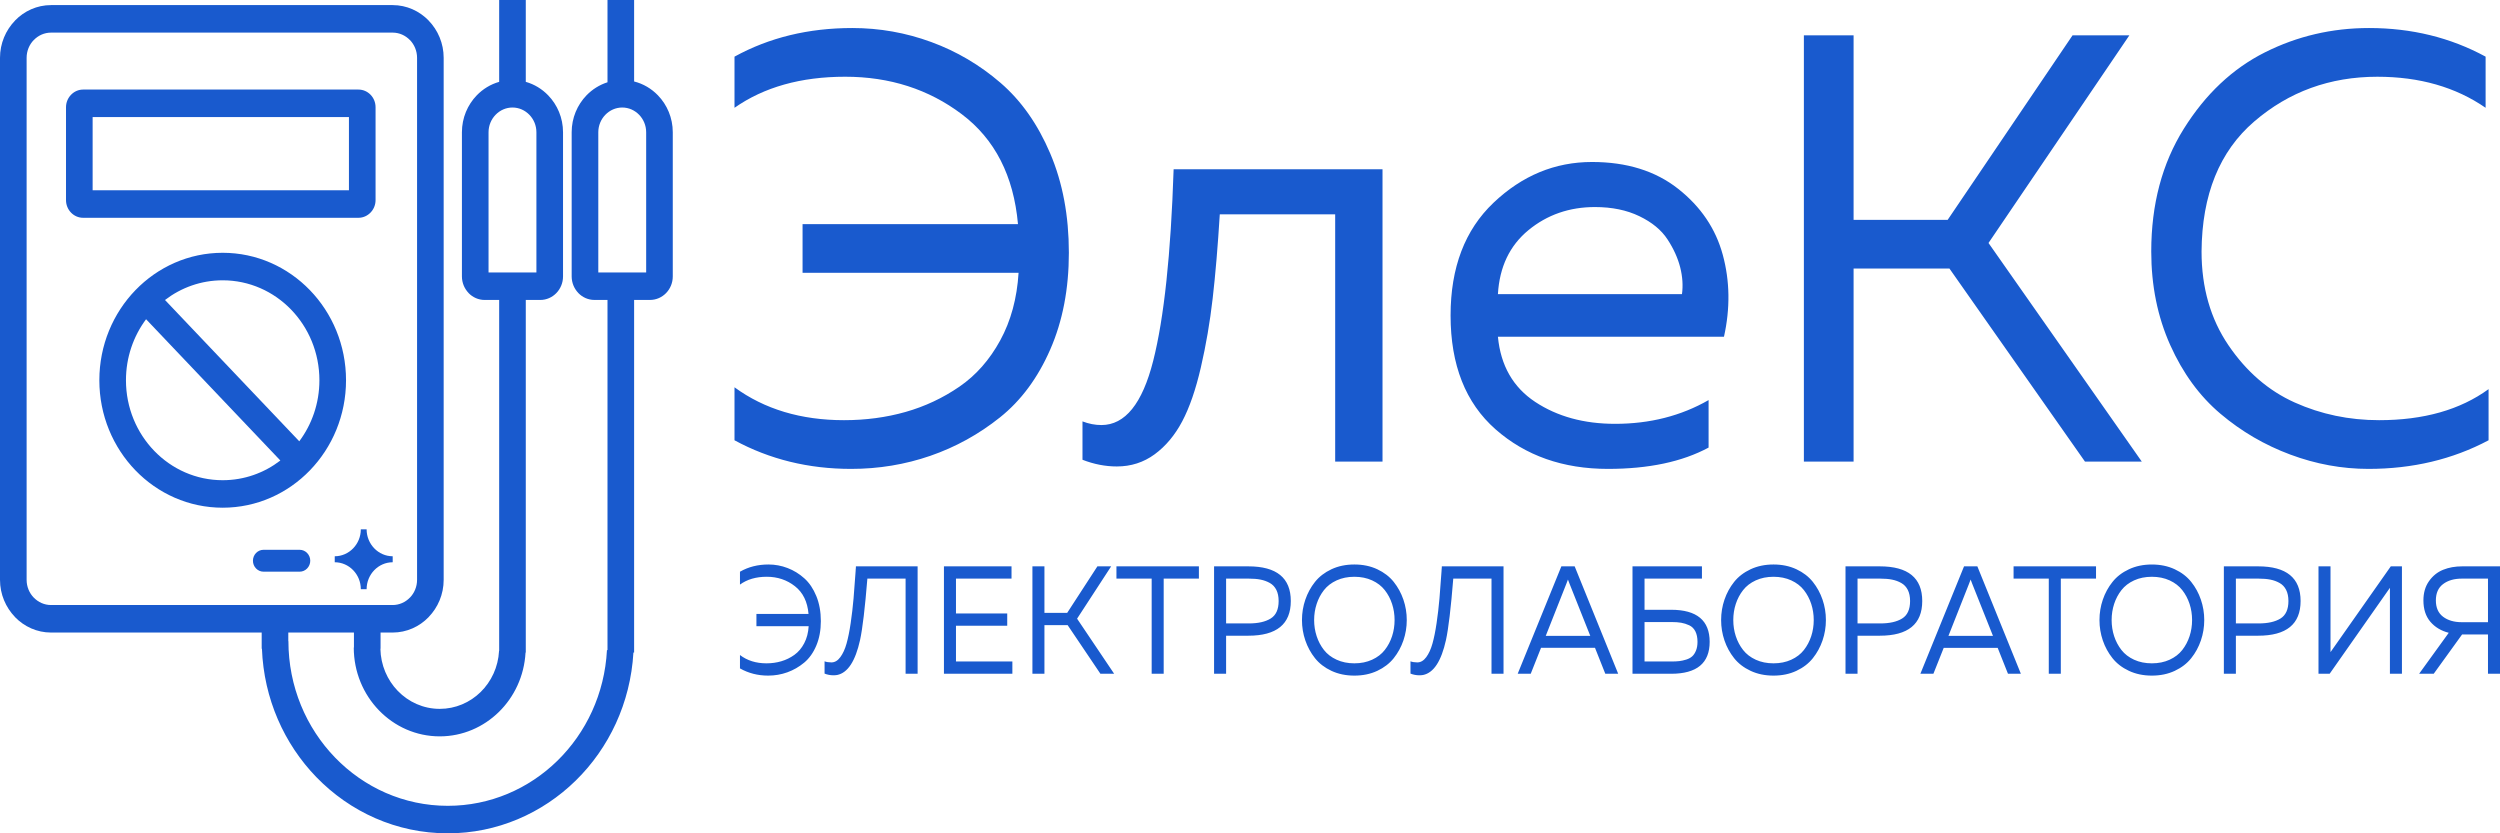
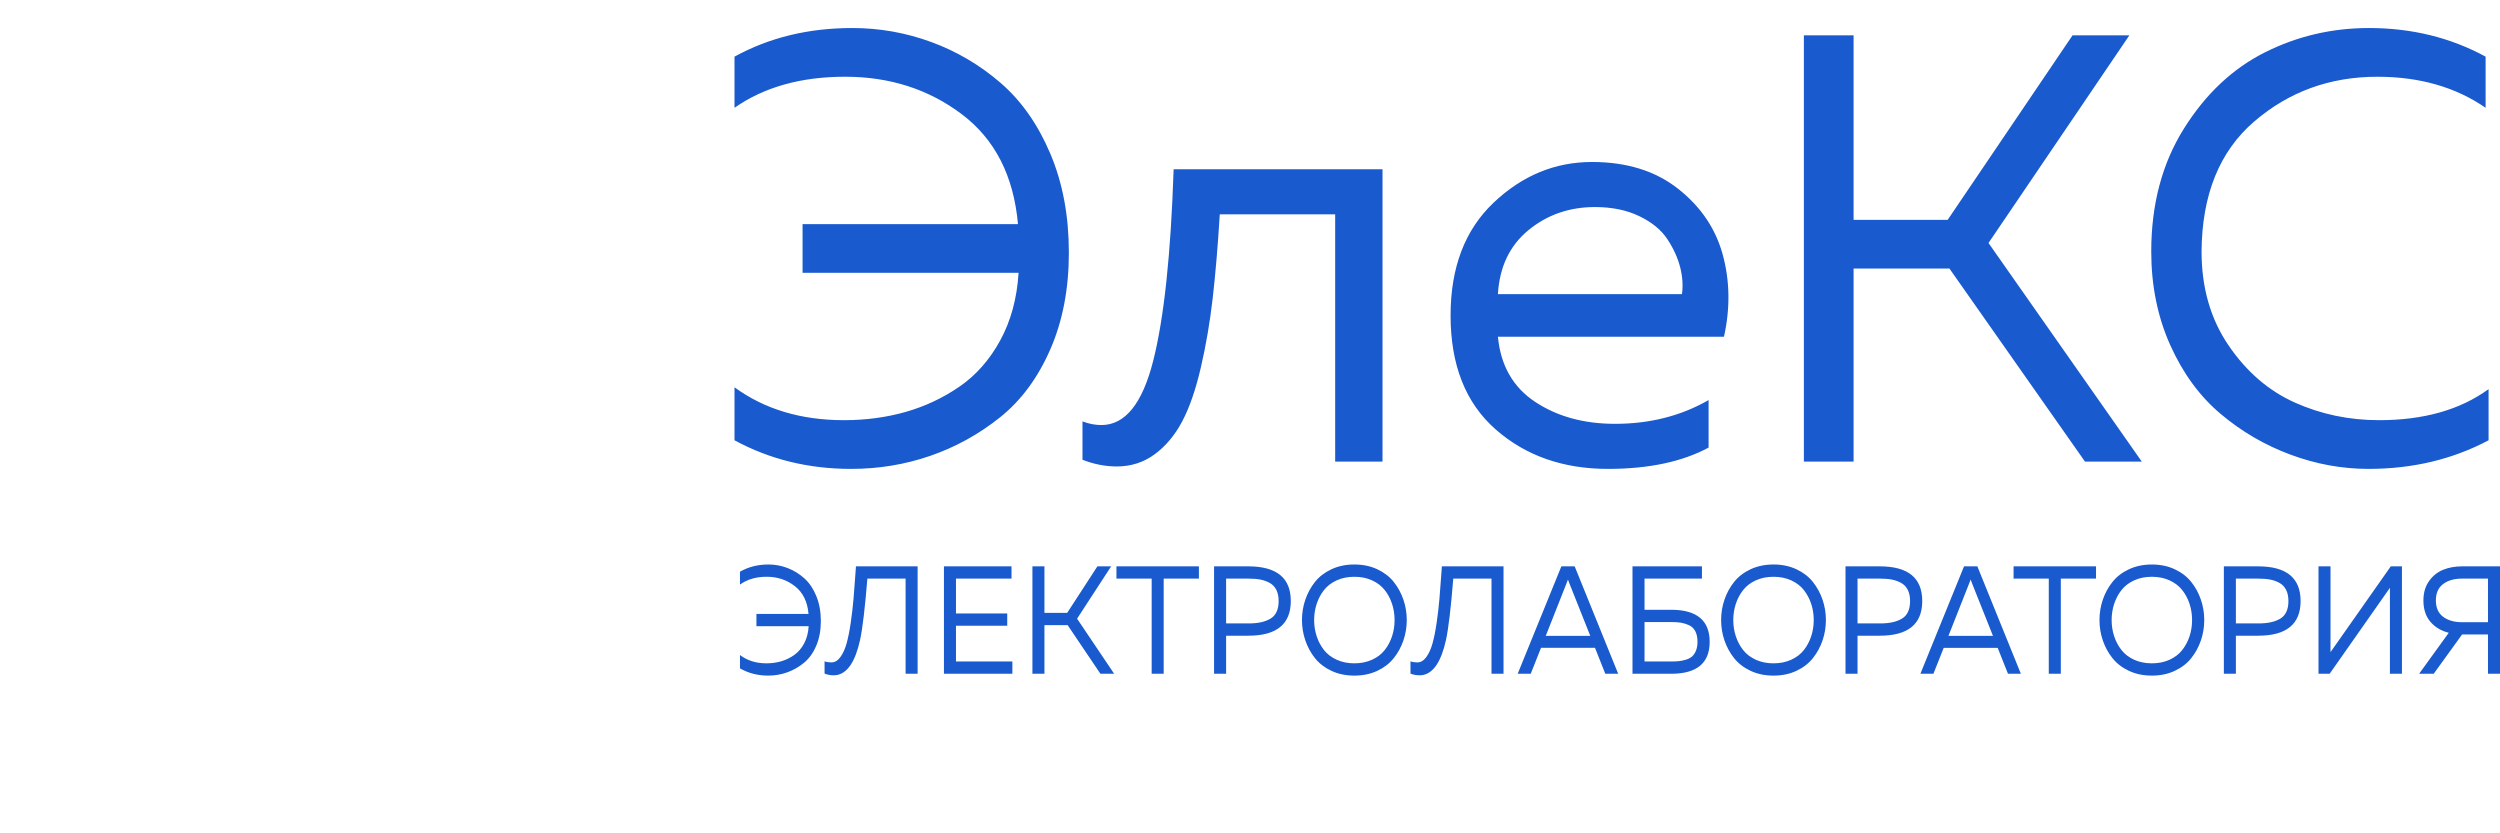
<svg xmlns="http://www.w3.org/2000/svg" width="156" height="52" viewBox="0 0 156 52" fill="none">
  <g clip-path="url(#clip0_6883_5743)">
-     <path d="M5.185 5.589H22.369C22.663 5.589 22.93 5.713 23.123 5.912C23.316 6.111 23.435 6.387 23.435 6.69V12.488C23.435 12.788 23.316 13.063 23.123 13.263L23.119 13.267C22.925 13.466 22.66 13.59 22.369 13.59H5.185C4.891 13.59 4.625 13.466 4.432 13.267C4.239 13.068 4.119 12.792 4.119 12.488V6.691C4.119 6.389 4.239 6.115 4.432 5.915L4.435 5.912C4.628 5.713 4.894 5.589 5.185 5.589ZM22.515 33.03H22.877C22.877 33.954 23.609 34.711 24.504 34.711V35.085C23.609 35.085 22.877 35.842 22.877 36.766H22.515C22.515 35.842 21.783 35.085 20.888 35.085V34.711C21.783 34.711 22.515 33.954 22.515 33.03ZM16.444 34.307H18.699C19.062 34.307 19.36 34.614 19.36 34.99V34.99C19.36 35.365 19.062 35.673 18.699 35.673H16.444C16.08 35.673 15.783 35.365 15.783 34.99V34.99C15.783 34.614 16.08 34.307 16.444 34.307ZM16.329 40.482V39.471H3.184C2.308 39.471 1.512 39.101 0.935 38.505L0.937 38.503C0.359 37.905 0 37.083 0 36.18V3.609C0 2.706 0.359 1.884 0.937 1.286L0.935 1.284C1.512 0.688 2.308 0.318 3.184 0.318H24.501C25.377 0.318 26.174 0.689 26.75 1.284L26.749 1.286C27.327 1.884 27.685 2.706 27.685 3.609V36.18C27.685 37.083 27.327 37.905 26.749 38.503L26.75 38.505C26.174 39.101 25.377 39.471 24.501 39.471H23.747V40.482H23.737C23.757 41.508 24.167 42.436 24.821 43.112C25.491 43.804 26.417 44.233 27.44 44.233C28.426 44.233 29.324 43.836 29.988 43.187C30.654 42.535 31.088 41.629 31.141 40.616L31.148 40.616V18.717H30.243C29.852 18.717 29.497 18.552 29.24 18.287L29.242 18.285C28.984 18.018 28.824 17.651 28.824 17.25V8.252C28.824 7.355 29.178 6.54 29.75 5.949C30.132 5.554 30.612 5.259 31.148 5.108V0H32.809V5.108C33.344 5.259 33.824 5.554 34.206 5.949C34.778 6.54 35.133 7.355 35.133 8.252V17.25C35.133 17.654 34.973 18.021 34.716 18.287C34.46 18.552 34.105 18.717 33.714 18.717H32.809V40.72H32.794C32.713 42.185 32.088 43.489 31.129 44.427C30.164 45.372 28.863 45.949 27.44 45.949C25.959 45.949 24.618 45.329 23.647 44.325C22.676 43.322 22.075 41.935 22.075 40.405H22.086V39.471H17.99V40.006H17.997C17.997 42.844 19.11 45.414 20.91 47.273C22.709 49.133 25.196 50.283 27.942 50.283C30.585 50.283 32.996 49.217 34.781 47.471C36.569 45.721 37.731 43.291 37.874 40.566L37.908 40.568V18.716H37.091C36.7 18.716 36.346 18.551 36.089 18.286L36.09 18.285C35.832 18.018 35.672 17.651 35.672 17.25V8.252C35.672 7.355 36.027 6.539 36.598 5.949C36.96 5.576 37.408 5.292 37.908 5.134V-0H39.569V5.084C40.14 5.227 40.652 5.532 41.055 5.949C41.626 6.539 41.981 7.355 41.981 8.252V17.25C41.981 17.654 41.822 18.021 41.565 18.286C41.308 18.551 40.953 18.716 40.562 18.716H39.569V40.72H39.525C39.342 43.875 37.992 46.686 35.923 48.711C33.836 50.753 31.022 52 27.942 52C24.737 52 21.835 50.657 19.735 48.487C17.736 46.421 16.463 43.604 16.345 40.481H16.329L16.329 40.482ZM38.828 6.709C38.417 6.709 38.044 6.883 37.773 7.163C37.502 7.443 37.334 7.829 37.334 8.252V17H40.321V8.252C40.321 7.828 40.153 7.443 39.882 7.163C39.611 6.883 39.237 6.709 38.828 6.709H38.828ZM31.979 6.709C31.568 6.709 31.195 6.883 30.924 7.163C30.653 7.443 30.485 7.829 30.485 8.252V17H33.472V8.252C33.472 7.828 33.304 7.443 33.033 7.163C32.762 6.883 32.389 6.709 31.979 6.709H31.979ZM10.296 18.72L18.675 27.537C19.462 26.483 19.931 25.162 19.931 23.728C19.931 22.005 19.255 20.446 18.163 19.317C17.071 18.189 15.562 17.491 13.895 17.491C12.546 17.491 11.301 17.948 10.296 18.72L10.296 18.72ZM17.494 28.736L9.115 19.92C8.329 20.973 7.86 22.294 7.86 23.728C7.86 25.45 8.536 27.01 9.628 28.138C10.72 29.267 12.229 29.965 13.896 29.965C15.244 29.965 16.489 29.508 17.494 28.736L17.494 28.736ZM13.895 15.774C16.02 15.774 17.945 16.665 19.337 18.104C20.73 19.543 21.592 21.532 21.592 23.728C21.592 25.924 20.73 27.912 19.337 29.352C17.945 30.791 16.02 31.681 13.895 31.681C11.77 31.681 9.846 30.791 8.453 29.352C7.061 27.912 6.199 25.924 6.199 23.728C6.199 21.532 7.061 19.543 8.453 18.104C9.846 16.665 11.77 15.774 13.895 15.774ZM24.501 2.035H3.184C2.766 2.035 2.386 2.212 2.109 2.498H2.106C1.831 2.781 1.661 3.175 1.661 3.609V36.18C1.661 36.614 1.831 37.008 2.106 37.291H2.109C2.386 37.577 2.766 37.754 3.184 37.754H24.501C24.919 37.754 25.3 37.577 25.576 37.291H25.58C25.854 37.008 26.025 36.614 26.025 36.18V3.609C26.025 3.175 25.854 2.781 25.58 2.498H25.576C25.3 2.212 24.919 2.035 24.501 2.035ZM21.774 7.305H5.78V11.873H21.774V7.305Z" fill="#195ACE" />
    <path d="M45.833 3.535C48 2.344 50.449 1.749 53.182 1.749C54.881 1.749 56.524 2.04 58.112 2.623C59.7 3.205 61.14 4.054 62.432 5.168C63.725 6.283 64.759 7.752 65.534 9.576C66.31 11.4 66.697 13.464 66.697 15.77C66.697 18.024 66.31 20.038 65.534 21.811C64.759 23.585 63.712 24.997 62.395 26.048C61.078 27.099 59.632 27.897 58.056 28.442C56.481 28.986 54.831 29.259 53.108 29.259C50.449 29.259 48.024 28.663 45.833 27.473V24.167C47.704 25.535 49.982 26.219 52.665 26.219C54.019 26.219 55.299 26.048 56.505 25.706C57.712 25.364 58.832 24.838 59.866 24.129C60.9 23.42 61.749 22.457 62.414 21.241C63.078 20.025 63.46 18.619 63.559 17.023H50.08V13.984H63.522C63.251 10.969 62.081 8.683 60.013 7.125C57.946 5.567 55.521 4.788 52.739 4.788C49.981 4.788 47.68 5.434 45.833 6.726V3.534L45.833 3.535ZM76.114 13.376C75.991 15.377 75.843 17.125 75.671 18.62C75.499 20.114 75.252 21.552 74.932 22.932C74.612 24.313 74.225 25.434 73.769 26.295C73.314 27.156 72.741 27.84 72.052 28.347C71.363 28.854 70.575 29.107 69.689 29.107C68.975 29.107 68.261 28.968 67.547 28.689V26.295C67.941 26.447 68.335 26.523 68.728 26.523C70.206 26.523 71.283 25.187 71.96 22.514C72.637 19.842 73.061 15.858 73.234 10.564H86.269V28.803H83.315V13.376H76.114H76.114ZM90.516 19.684C90.516 16.694 91.408 14.351 93.193 12.654C94.978 10.957 97.027 10.108 99.341 10.108C101.508 10.108 103.299 10.665 104.714 11.78C106.13 12.895 107.059 14.269 107.502 15.903C107.946 17.537 107.97 19.24 107.576 21.013H93.47C93.642 22.812 94.418 24.167 95.796 25.079C97.175 25.991 98.837 26.447 100.782 26.447C102.948 26.447 104.893 25.953 106.616 24.965V27.929C104.967 28.816 102.874 29.259 100.338 29.259C97.532 29.259 95.193 28.436 93.322 26.789C91.451 25.142 90.516 22.774 90.516 19.683L90.516 19.684ZM104.955 18.354C105.028 17.822 104.991 17.264 104.844 16.682C104.696 16.099 104.432 15.517 104.05 14.934C103.668 14.351 103.084 13.87 102.296 13.49C101.508 13.11 100.585 12.92 99.526 12.92C97.926 12.92 96.541 13.402 95.372 14.364C94.203 15.327 93.569 16.657 93.47 18.354H104.955V18.354ZM115.664 28.803H112.562V2.205H115.664V13.718H121.535L129.327 2.205H132.872L124.083 15.162L133.647 28.803H130.102L121.646 16.758H115.664V28.803V28.803ZM134.238 15.694C134.238 12.755 134.915 10.203 136.269 8.037C137.623 5.871 139.31 4.282 141.328 3.269C143.347 2.255 145.513 1.749 147.828 1.749C150.486 1.749 152.911 2.344 155.102 3.535V6.726C153.231 5.434 150.979 4.789 148.345 4.789C145.39 4.789 142.83 5.719 140.664 7.581C138.497 9.443 137.402 12.148 137.377 15.694C137.377 17.949 137.937 19.899 139.057 21.546C140.177 23.192 141.556 24.383 143.193 25.117C144.83 25.852 146.584 26.219 148.455 26.219C151.237 26.219 153.514 25.573 155.287 24.282V27.473C153.047 28.664 150.548 29.259 147.791 29.259C146.141 29.259 144.516 28.962 142.916 28.366C141.316 27.771 139.863 26.922 138.559 25.82C137.254 24.719 136.208 23.287 135.42 21.527C134.632 19.766 134.238 17.822 134.238 15.694V15.694Z" fill="#195ACE" />
    <path d="M46.174 35.675C46.698 35.375 47.29 35.224 47.951 35.224C48.362 35.224 48.76 35.298 49.144 35.445C49.528 35.592 49.876 35.806 50.189 36.087C50.502 36.367 50.752 36.738 50.939 37.197C51.127 37.657 51.221 38.177 51.221 38.758C51.221 39.326 51.127 39.834 50.939 40.281C50.752 40.728 50.498 41.084 50.18 41.349C49.861 41.613 49.511 41.815 49.13 41.952C48.749 42.089 48.35 42.158 47.933 42.158C47.29 42.158 46.704 42.008 46.174 41.708V40.874C46.626 41.219 47.177 41.392 47.826 41.392C48.154 41.392 48.463 41.349 48.755 41.262C49.047 41.176 49.318 41.044 49.568 40.865C49.818 40.686 50.024 40.444 50.184 40.137C50.345 39.831 50.437 39.477 50.461 39.074H47.201V38.308H50.452C50.387 37.548 50.104 36.972 49.604 36.58C49.103 36.187 48.517 35.99 47.844 35.99C47.177 35.99 46.62 36.153 46.174 36.479V35.675L46.174 35.675ZM53.409 35.34H57.259V42.043H56.509V36.106H54.124C53.975 37.944 53.823 39.221 53.668 39.936C53.376 41.257 52.9 41.985 52.239 42.119C52.167 42.132 52.09 42.138 52.007 42.138C51.816 42.138 51.632 42.103 51.453 42.033V41.267C51.572 41.312 51.715 41.334 51.882 41.334C52.09 41.334 52.275 41.225 52.435 41.008C52.596 40.791 52.726 40.509 52.824 40.161C52.922 39.813 53.009 39.385 53.083 38.878C53.158 38.37 53.217 37.858 53.262 37.341C53.306 36.824 53.35 36.255 53.391 35.636C53.391 35.591 53.393 35.558 53.396 35.535C53.399 35.513 53.402 35.483 53.405 35.445C53.408 35.406 53.409 35.371 53.409 35.339V35.34ZM58.903 35.34H63.119V36.106H59.653V38.279H62.851V39.046H59.653V41.277H63.172V42.043H58.902V35.34L58.903 35.34ZM65.173 42.043H64.423V35.34H65.173V38.241H66.594L68.478 35.34H69.336L67.21 38.605L69.523 42.043H68.666L66.62 39.007H65.173V42.043ZM69.666 35.34H74.811V36.106H72.614V42.043H71.864V36.106H69.666V35.34ZM75.758 35.34H77.893C79.662 35.34 80.546 36.061 80.546 37.504C80.546 38.947 79.662 39.668 77.893 39.668H76.509V42.043H75.758V35.339L75.758 35.34ZM79.787 37.504C79.787 37.229 79.739 36.998 79.644 36.809C79.549 36.621 79.413 36.477 79.238 36.378C79.062 36.28 78.87 36.209 78.662 36.168C78.453 36.126 78.209 36.106 77.929 36.106H76.509V38.902H77.929C78.507 38.902 78.961 38.8 79.291 38.595C79.622 38.391 79.787 38.027 79.787 37.504ZM81.453 39.965C81.313 39.556 81.243 39.132 81.243 38.691C81.243 38.251 81.313 37.826 81.453 37.417C81.593 37.009 81.794 36.64 82.056 36.311C82.318 35.983 82.66 35.719 83.083 35.521C83.506 35.323 83.982 35.224 84.512 35.224C85.042 35.224 85.519 35.323 85.942 35.521C86.364 35.719 86.707 35.983 86.969 36.311C87.231 36.64 87.432 37.009 87.572 37.417C87.712 37.826 87.782 38.25 87.782 38.691C87.782 39.131 87.712 39.556 87.572 39.965C87.432 40.373 87.231 40.742 86.969 41.071C86.707 41.399 86.364 41.663 85.942 41.861C85.519 42.059 85.043 42.158 84.512 42.158C83.983 42.158 83.506 42.059 83.083 41.861C82.66 41.663 82.318 41.399 82.056 41.071C81.794 40.742 81.593 40.373 81.453 39.965ZM86.866 39.697C86.97 39.377 87.022 39.042 87.022 38.691C87.022 38.34 86.97 38.005 86.866 37.686C86.762 37.366 86.61 37.079 86.41 36.824C86.211 36.569 85.948 36.366 85.62 36.216C85.293 36.066 84.923 35.991 84.512 35.991C84.102 35.991 83.732 36.066 83.405 36.216C83.077 36.366 82.814 36.569 82.614 36.824C82.415 37.079 82.263 37.366 82.159 37.686C82.055 38.005 82.002 38.34 82.002 38.691C82.002 39.042 82.055 39.377 82.159 39.697C82.263 40.016 82.415 40.303 82.614 40.558C82.814 40.814 83.077 41.016 83.405 41.166C83.732 41.316 84.102 41.392 84.512 41.392C84.923 41.392 85.293 41.316 85.62 41.166C85.948 41.016 86.211 40.814 86.41 40.558C86.61 40.303 86.762 40.016 86.866 39.697ZM89.97 35.34H93.82V42.043H93.07V36.106H90.684C90.536 37.944 90.384 39.221 90.229 39.936C89.937 41.257 89.461 41.985 88.8 42.119C88.728 42.132 88.651 42.138 88.568 42.138C88.377 42.138 88.193 42.103 88.014 42.033V41.267C88.133 41.312 88.276 41.334 88.442 41.334C88.651 41.334 88.836 41.225 88.997 41.008C89.157 40.791 89.287 40.509 89.385 40.161C89.483 39.813 89.57 39.385 89.644 38.878C89.719 38.37 89.778 37.858 89.823 37.341C89.867 36.824 89.911 36.255 89.952 35.636C89.952 35.591 89.954 35.558 89.957 35.535C89.96 35.513 89.963 35.483 89.966 35.445C89.969 35.406 89.97 35.371 89.97 35.339L89.97 35.34ZM95.517 42.043H94.704L97.429 35.34H98.259L100.975 42.043H100.171L99.528 40.424H96.16L95.517 42.043H95.517ZM97.742 36.422L96.455 39.678H99.233L97.938 36.422C97.926 36.39 97.893 36.304 97.84 36.163C97.786 36.31 97.753 36.396 97.742 36.422ZM102.619 38.05H104.28C105.882 38.05 106.683 38.717 106.683 40.051C106.683 41.379 105.882 42.043 104.28 42.043H101.868V35.34H106.201V36.106H102.619V38.05L102.619 38.05ZM102.619 41.277H104.316C104.494 41.277 104.652 41.269 104.789 41.253C104.926 41.237 105.071 41.205 105.223 41.157C105.374 41.109 105.498 41.042 105.593 40.956C105.689 40.87 105.767 40.75 105.83 40.597C105.892 40.444 105.924 40.262 105.924 40.051C105.924 39.789 105.879 39.571 105.79 39.395C105.7 39.22 105.572 39.094 105.406 39.017C105.239 38.94 105.072 38.888 104.906 38.859C104.739 38.83 104.542 38.816 104.316 38.816H102.619V41.277L102.619 41.277ZM107.607 39.965C107.468 39.556 107.398 39.132 107.398 38.691C107.398 38.251 107.468 37.826 107.607 37.417C107.747 37.009 107.948 36.64 108.21 36.311C108.472 35.983 108.815 35.719 109.238 35.521C109.661 35.324 110.137 35.224 110.667 35.224C111.197 35.224 111.673 35.324 112.096 35.521C112.519 35.719 112.861 35.983 113.123 36.311C113.385 36.64 113.586 37.009 113.726 37.417C113.866 37.826 113.936 38.251 113.936 38.691C113.936 39.132 113.866 39.556 113.726 39.965C113.586 40.373 113.385 40.742 113.123 41.071C112.861 41.4 112.519 41.663 112.096 41.861C111.673 42.059 111.197 42.158 110.667 42.158C110.137 42.158 109.661 42.059 109.238 41.861C108.815 41.663 108.472 41.4 108.21 41.071C107.948 40.742 107.747 40.373 107.607 39.965ZM113.021 39.697C113.125 39.377 113.177 39.042 113.177 38.691C113.177 38.34 113.125 38.005 113.021 37.686C112.916 37.367 112.764 37.079 112.565 36.824C112.366 36.569 112.102 36.366 111.775 36.216C111.447 36.066 111.078 35.991 110.667 35.991C110.256 35.991 109.887 36.066 109.559 36.216C109.232 36.366 108.968 36.569 108.769 36.824C108.569 37.079 108.418 37.367 108.313 37.686C108.209 38.005 108.157 38.34 108.157 38.691C108.157 39.042 108.209 39.377 108.313 39.697C108.418 40.016 108.569 40.303 108.769 40.559C108.968 40.814 109.232 41.017 109.559 41.167C109.887 41.317 110.256 41.392 110.667 41.392C111.078 41.392 111.447 41.317 111.775 41.167C112.102 41.017 112.366 40.814 112.565 40.559C112.765 40.303 112.916 40.016 113.021 39.697ZM115.16 35.34H117.295C119.064 35.34 119.948 36.061 119.948 37.504C119.948 38.947 119.063 39.668 117.295 39.668H115.91V42.043H115.16V35.34V35.34ZM119.189 37.504C119.189 37.229 119.141 36.998 119.046 36.809C118.95 36.621 118.815 36.478 118.639 36.379C118.464 36.28 118.272 36.209 118.063 36.168C117.855 36.126 117.611 36.106 117.331 36.106H115.91V38.902H117.331C117.908 38.902 118.362 38.8 118.693 38.595C119.023 38.391 119.189 38.027 119.189 37.504ZM120.645 42.043H119.832L122.556 35.34H123.387L126.102 42.043H125.298L124.655 40.425H121.288L120.644 42.043H120.645ZM122.869 36.422L121.583 39.678H124.361L123.065 36.422C123.053 36.39 123.021 36.304 122.967 36.163C122.914 36.31 122.881 36.396 122.869 36.422H122.869ZM125.647 35.34H130.792V36.106H128.595V42.043H127.844V36.106H125.647V35.34ZM131.216 39.965C131.077 39.556 131.007 39.132 131.007 38.691C131.007 38.251 131.077 37.826 131.216 37.418C131.356 37.009 131.557 36.64 131.82 36.312C132.082 35.983 132.424 35.719 132.847 35.522C133.27 35.324 133.746 35.225 134.276 35.225C134.806 35.225 135.282 35.324 135.705 35.522C136.128 35.719 136.47 35.983 136.732 36.312C136.995 36.64 137.196 37.009 137.335 37.418C137.475 37.826 137.545 38.251 137.545 38.691C137.545 39.132 137.475 39.556 137.335 39.965C137.196 40.373 136.995 40.742 136.732 41.071C136.47 41.4 136.128 41.663 135.705 41.861C135.282 42.059 134.806 42.158 134.276 42.158C133.746 42.158 133.27 42.059 132.847 41.861C132.424 41.663 132.082 41.4 131.82 41.071C131.557 40.742 131.356 40.373 131.216 39.965ZM136.63 39.697C136.734 39.378 136.786 39.042 136.786 38.691C136.786 38.34 136.734 38.005 136.63 37.686C136.525 37.367 136.374 37.08 136.174 36.824C135.975 36.569 135.711 36.366 135.384 36.216C135.056 36.066 134.687 35.991 134.276 35.991C133.865 35.991 133.496 36.066 133.168 36.216C132.841 36.366 132.577 36.569 132.378 36.824C132.178 37.08 132.026 37.367 131.922 37.686C131.818 38.005 131.766 38.34 131.766 38.691C131.766 39.042 131.818 39.378 131.922 39.697C132.027 40.016 132.178 40.303 132.378 40.559C132.577 40.814 132.841 41.017 133.168 41.167C133.496 41.317 133.865 41.392 134.276 41.392C134.687 41.392 135.056 41.317 135.384 41.167C135.711 41.017 135.975 40.814 136.174 40.559C136.374 40.303 136.525 40.016 136.63 39.697ZM138.769 35.34H140.904C142.673 35.34 143.557 36.061 143.557 37.504C143.557 38.947 142.673 39.668 140.904 39.668H139.519V42.043H138.769V35.34L138.769 35.34ZM142.798 37.504C142.798 37.23 142.75 36.998 142.655 36.81C142.559 36.621 142.424 36.478 142.248 36.379C142.073 36.28 141.881 36.209 141.672 36.168C141.464 36.127 141.22 36.106 140.94 36.106H139.519V38.902H140.94C141.517 38.902 141.971 38.8 142.302 38.596C142.632 38.391 142.798 38.027 142.798 37.504ZM149.881 42.043H149.131V37.255V36.68L145.37 42.043H144.674V35.34H145.424V40.118V40.693L149.185 35.34H149.881V42.043ZM151.864 42.043H150.953L152.802 39.486C152.326 39.365 151.943 39.135 151.654 38.797C151.366 38.458 151.221 38.015 151.221 37.466C151.221 36.993 151.337 36.593 151.57 36.264C151.802 35.935 152.095 35.699 152.449 35.555C152.804 35.411 153.201 35.34 153.642 35.34H156V42.043H155.25V39.592H153.642H153.633L151.864 42.043ZM152.449 36.446C152.149 36.672 151.998 37.012 151.998 37.466C151.998 37.919 152.149 38.259 152.449 38.486C152.75 38.712 153.139 38.825 153.615 38.825H155.25V36.106H153.615C153.139 36.106 152.75 36.219 152.449 36.446V36.446Z" fill="#195ACE" />
  </g>
  <defs>
    <clipPath id="clip0_6883_5743">
      <rect width="156" height="52" fill="white" />
    </clipPath>
  </defs>
</svg>